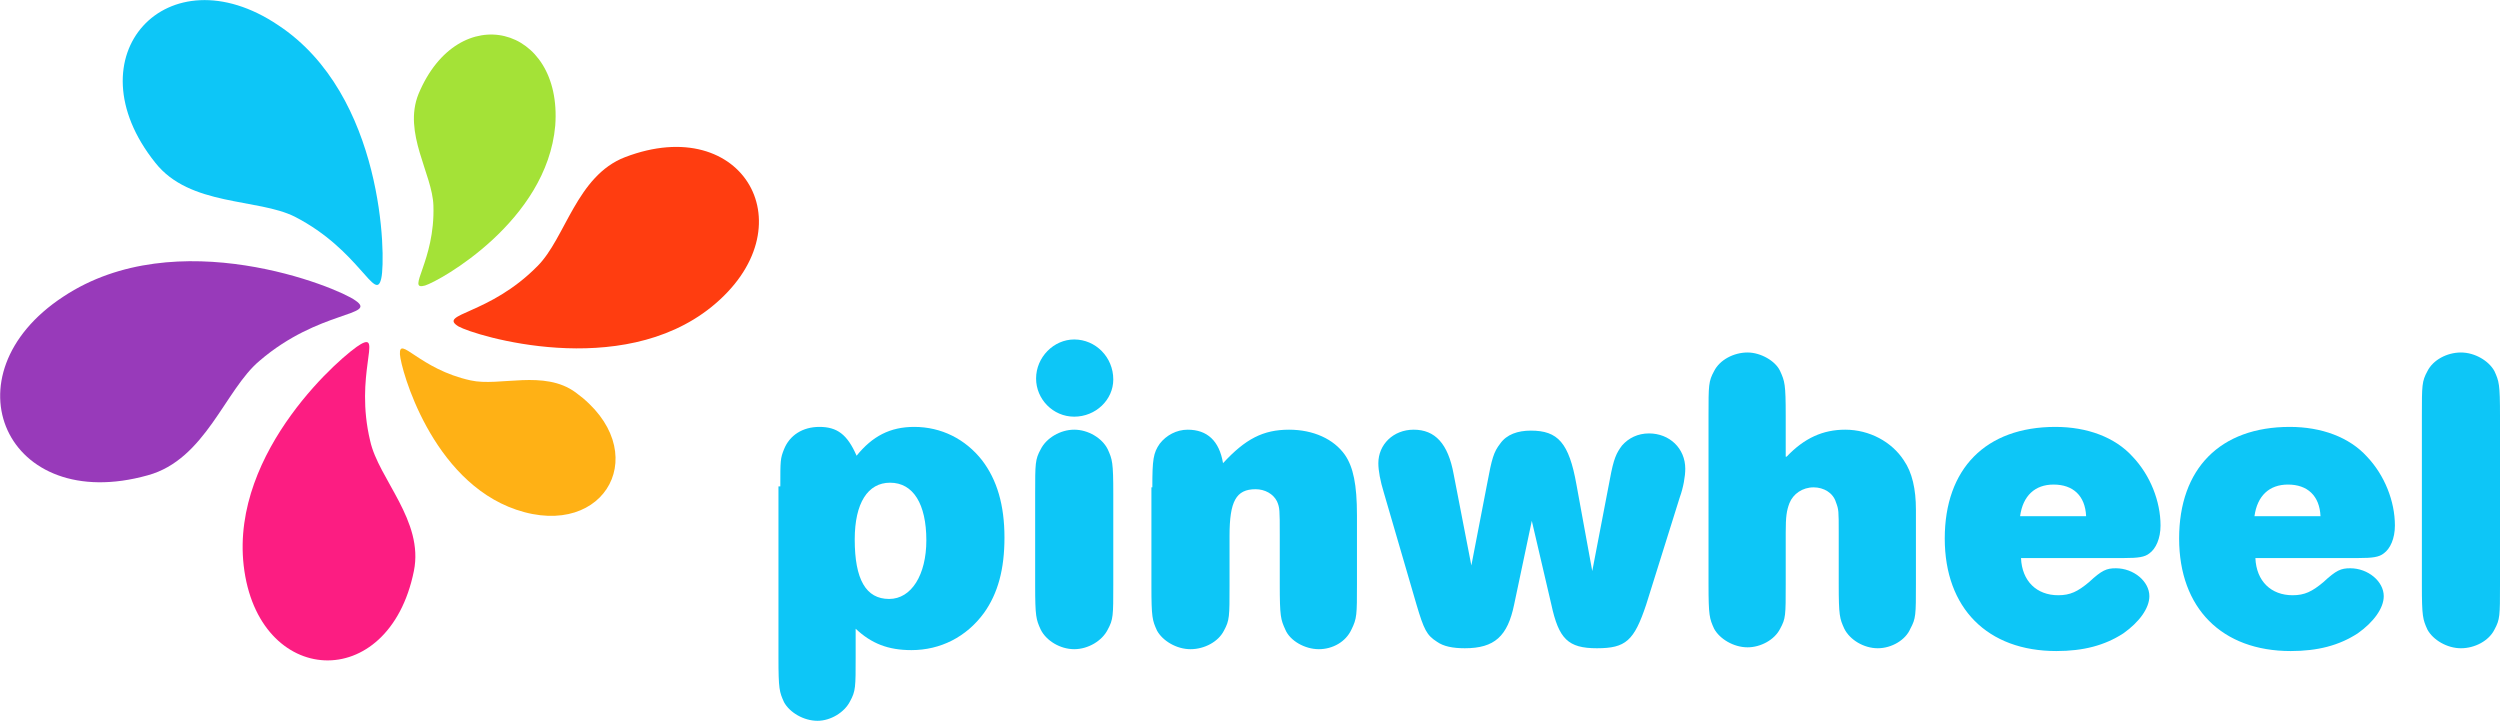
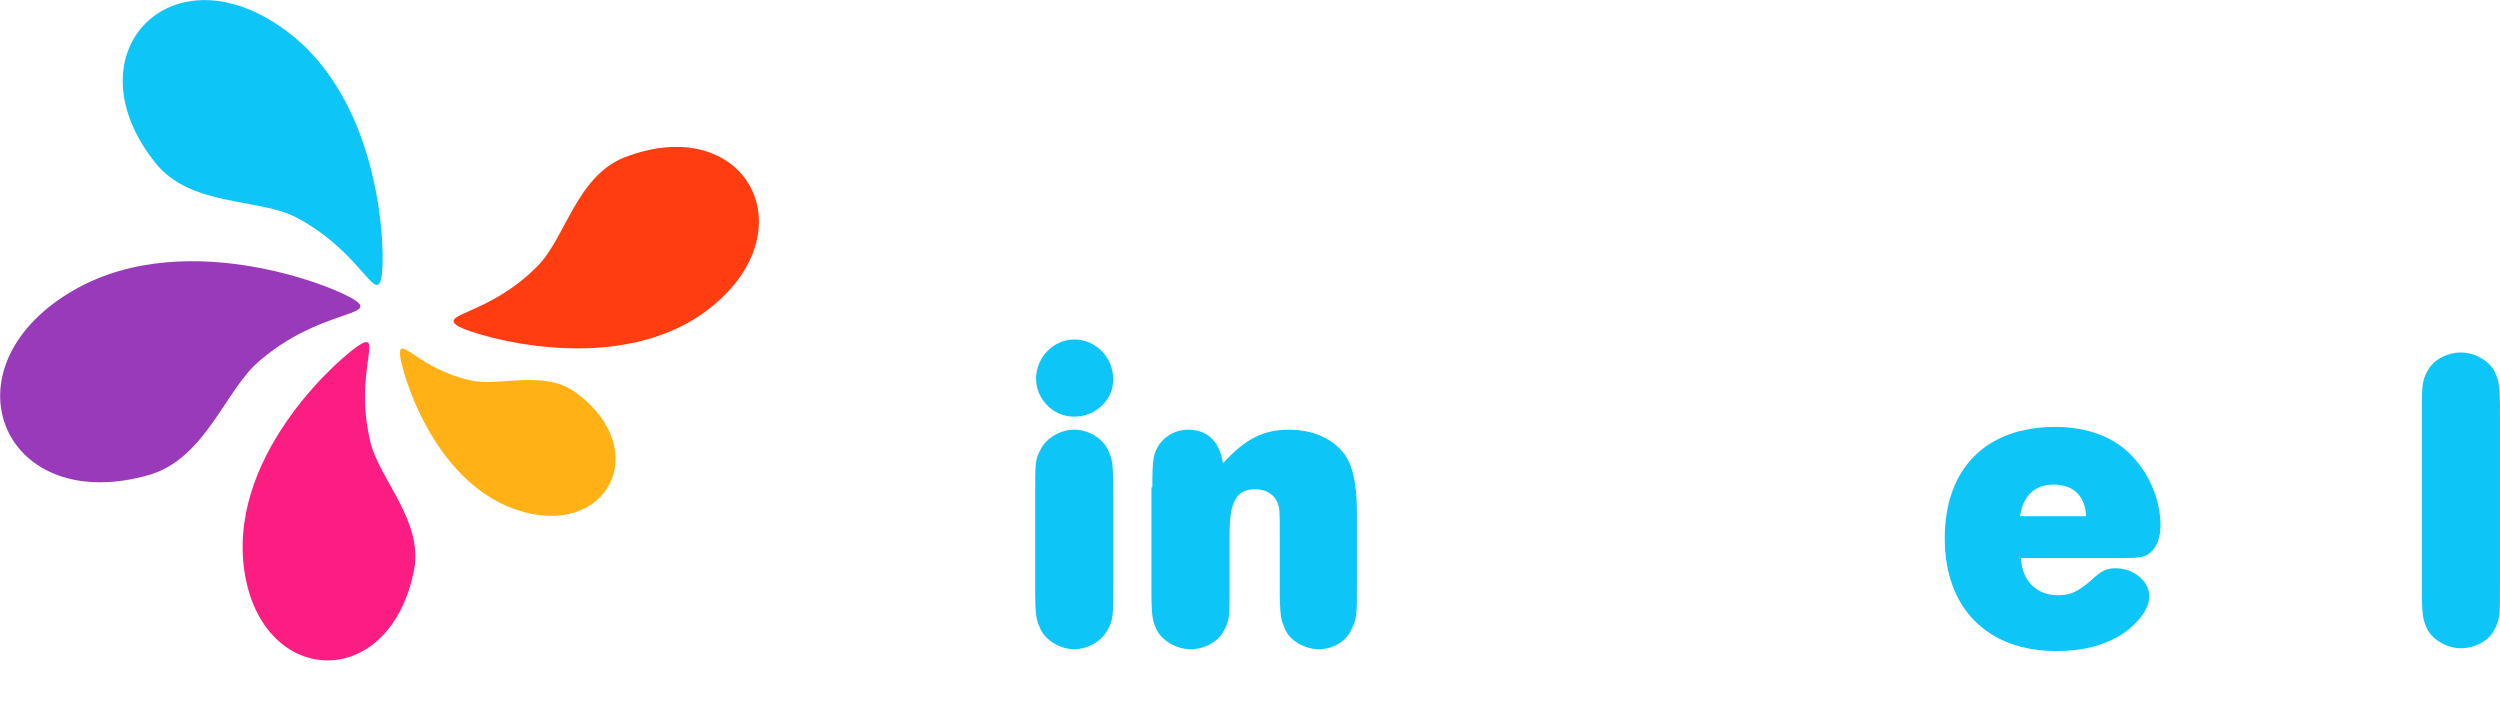
<svg xmlns="http://www.w3.org/2000/svg" version="1.1" id="Layer_1" x="0px" y="0px" viewBox="0 0 268.8 77.5" style="enable-background:new 0 0 268.8 77.5;" xml:space="preserve">
  <style type="text/css">
	.st0{fill:#0DC6F7;}
	.st1{fill:#FC1D82;}
	.st2{fill:#0DC6F7;}
	.st3{fill:#983ABA;}
	.st4{fill:#FFB115;}
	.st5{fill:#A4E237;}
	.st6{fill:#FF3D10;}
</style>
  <g>
    <g>
      <g>
-         <path class="st0" d="M83.9,52.3c0-2.8,0-3,0.4-4c0.6-1.5,2-2.4,3.8-2.4c1.9,0,3,0.8,4,3.1c1.7-2.1,3.6-3.1,6.2-3.1     c2.9,0,5.5,1.3,7.3,3.6c1.6,2.1,2.4,4.8,2.4,8.3c0,3.4-0.7,6-2.2,8.1c-1.9,2.6-4.7,4-7.8,4c-2.5,0-4.3-0.7-6-2.3v3     c0,3.3,0,3.7-0.6,4.8c-0.6,1.2-2.1,2.1-3.5,2.1c-1.5,0-3-0.9-3.6-2c-0.5-1.1-0.6-1.4-0.6-4.8V52.3z M91.9,58     c0,4.3,1.2,6.4,3.7,6.4c2.4,0,4-2.6,4-6.3c0-3.9-1.4-6.2-3.9-6.2C93.3,51.9,91.9,54.1,91.9,58z" />
        <path class="st0" d="M119.7,40.8c0,2.2-1.9,4-4.2,4c-2.3,0-4.1-1.9-4.1-4.1c0-2.3,1.9-4.2,4.1-4.2     C117.8,36.5,119.7,38.4,119.7,40.8z M119.7,62.9c0,3.3,0,3.7-0.6,4.8c-0.6,1.2-2.1,2.1-3.6,2.1c-1.5,0-3-0.9-3.6-2.1     c-0.5-1.1-0.6-1.4-0.6-4.8v-9.8c0-3.3,0-3.7,0.6-4.8c0.6-1.2,2.1-2.1,3.6-2.1c1.5,0,3,0.9,3.6,2.1c0.5,1.1,0.6,1.4,0.6,4.8V62.9z     " />
        <path class="st0" d="M123.9,52.4c0-3,0.1-3.7,0.8-4.7c0.7-0.9,1.8-1.5,3-1.5c2.1,0,3.4,1.2,3.8,3.6c2.4-2.6,4.3-3.6,7.1-3.6     c2.6,0,4.8,1,6,2.7c0.9,1.3,1.3,3.2,1.3,6.5v7.4c0,3.3,0,3.7-0.6,4.9c-0.6,1.3-2,2.1-3.5,2.1c-1.5,0-3.1-0.9-3.6-2.1     c-0.5-1.1-0.6-1.4-0.6-4.9v-5.3c0-2.7,0-2.9-0.3-3.6c-0.4-0.8-1.3-1.3-2.3-1.3c-2.1,0-2.8,1.3-2.8,5v5.4c0,3.3,0,3.7-0.6,4.8     c-0.6,1.2-2.1,2-3.6,2c-1.5,0-3-0.9-3.6-2c-0.5-1.1-0.6-1.4-0.6-4.8V52.4z" />
-         <path class="st0" d="M159.9,52c0.5-2.7,0.7-3.4,1.4-4.3c0.7-1,1.9-1.4,3.3-1.4c2.9,0,4.1,1.3,4.9,5.8l1.7,9.3l1.9-9.9     c0.4-2.2,0.7-2.8,1.3-3.6c0.7-0.8,1.7-1.3,2.9-1.3c2.2,0,3.9,1.6,3.9,3.8c0,0.8-0.2,2-0.6,3.1L177,65c-1.3,3.9-2.2,4.7-5.3,4.7     c-3.1,0-4.1-1-4.9-4.7l-2.1-9l-1.9,9c-0.7,3.4-2.1,4.7-5.3,4.7c-1.3,0-2.3-0.2-3-0.7c-1.1-0.7-1.4-1.3-2.2-4l-3.5-12     c-0.4-1.3-0.6-2.4-0.6-3.2c0-2,1.6-3.6,3.8-3.6c2.3,0,3.7,1.5,4.3,4.8l1.9,9.8L159.9,52z" />
-         <path class="st0" d="M192.1,49.1c1.9-2,3.9-2.9,6.3-2.9c2.6,0,5,1.3,6.3,3.3c0.9,1.3,1.3,3.1,1.3,5.3v8c0,3.3,0,3.7-0.6,4.8     c-0.5,1.2-2,2.1-3.5,2.1c-1.5,0-3-0.9-3.6-2.1c-0.5-1.1-0.6-1.4-0.6-4.8v-5.5c0-2.4,0-2.5-0.3-3.3c-0.3-1-1.3-1.6-2.4-1.6     c-1.2,0-2.2,0.7-2.6,1.7c-0.3,0.8-0.4,1.4-0.4,3.2v5.5c0,3.4,0,3.7-0.6,4.8c-0.6,1.2-2.1,2-3.5,2c-1.5,0-3-0.9-3.6-2     c-0.5-1.1-0.6-1.4-0.6-4.8V44.7c0-3.3,0-3.7,0.6-4.8c0.6-1.2,2.1-2,3.6-2c1.4,0,3,0.9,3.5,2c0.5,1.1,0.6,1.4,0.6,4.8V49.1z" />
        <path class="st0" d="M217.3,60c0.1,2.5,1.7,4,4,4c1.3,0,2.1-0.4,3.3-1.4c1.4-1.3,1.9-1.5,2.9-1.5c1.9,0,3.6,1.4,3.6,3     c0,1.3-1.1,2.8-2.8,4c-2,1.3-4.3,1.9-7.2,1.9c-7.4,0-12-4.6-12-12.1c0-7.5,4.4-12,11.9-12c3.4,0,6.4,1.1,8.3,3.2     c1.9,2,3,4.8,3,7.4c0,1.4-0.5,2.5-1.2,3c-0.5,0.4-1.2,0.5-2.7,0.5H217.3z M224.3,55.5c-0.1-2.2-1.4-3.4-3.5-3.4     c-2,0-3.3,1.2-3.6,3.4H224.3z" />
-         <path class="st0" d="M242.5,60c0.1,2.5,1.7,4,4,4c1.3,0,2.1-0.4,3.3-1.4c1.4-1.3,1.9-1.5,2.9-1.5c1.9,0,3.6,1.4,3.6,3     c0,1.3-1.1,2.8-2.8,4c-2,1.3-4.3,1.9-7.2,1.9c-7.4,0-12-4.6-12-12.1c0-7.5,4.4-12,11.9-12c3.4,0,6.4,1.1,8.3,3.2     c1.9,2,3,4.8,3,7.4c0,1.4-0.5,2.5-1.2,3c-0.5,0.4-1.2,0.5-2.7,0.5H242.5z M249.5,55.5c-0.1-2.2-1.4-3.4-3.5-3.4     c-2,0-3.3,1.2-3.6,3.4H249.5z" />
        <path class="st0" d="M268.8,62.9c0,3.3,0,3.7-0.6,4.8c-0.6,1.2-2.1,2-3.6,2c-1.5,0-3-0.9-3.6-2c-0.5-1.1-0.6-1.4-0.6-4.8V44.7     c0-3.3,0-3.7,0.6-4.8c0.6-1.2,2.1-2,3.6-2c1.5,0,3,0.9,3.6,2c0.5,1.1,0.6,1.4,0.6,4.8V62.9z" />
      </g>
    </g>
    <path class="st1" d="M38.8,37c-1.8,1-14,11.4-12.6,23.8c1.5,13.1,15.6,13.9,18.3,0.6c1.1-5.4-3.8-9.9-4.7-14   C38.1,40.3,41.1,35.7,38.8,37z" />
    <path class="st6" d="M49.3,35.1c1.8,1,17.4,5.8,27.2-2.1C87,24.5,80,12,67.2,16.9c-5.2,2-6.4,8.7-9.4,11.7   C52.6,33.9,47,33.7,49.3,35.1z" />
    <path class="st2" d="M41,29.9c0.5-2.2,0.3-19.7-11.1-27.2C18-5.3,7.5,6,16.7,17.5c3.7,4.7,11,3.8,15,5.8   C38.7,26.9,40.4,32.7,41,29.9L41,29.9z" />
    <path class="st3" d="M38.2,32.3c-1.9-1.4-19.2-8.5-31.4-0.4C-6,40.3,0.6,55.4,15.9,51.1c6.2-1.7,8.3-9.2,12-12.3   C34.3,33.3,40.7,34,38.2,32.3L38.2,32.3z" />
    <path class="st4" d="M43,38.1c0.1,1.6,3.4,13.6,12.5,16.7c9.7,3.3,14.9-6.4,6.4-12.6c-3.4-2.5-8.2-0.6-11.3-1.3   C45.1,39.7,42.9,36,43,38.1L43,38.1z" />
-     <path class="st5" d="M45.7,30.7c1.6-0.5,13.1-6.9,14-17.2C60.5,2.7,49.3-0.2,45,10.1c-1.7,4.2,1.5,8.6,1.6,12   C46.8,28.1,43.6,31.3,45.7,30.7L45.7,30.7z" />
  </g>
</svg>